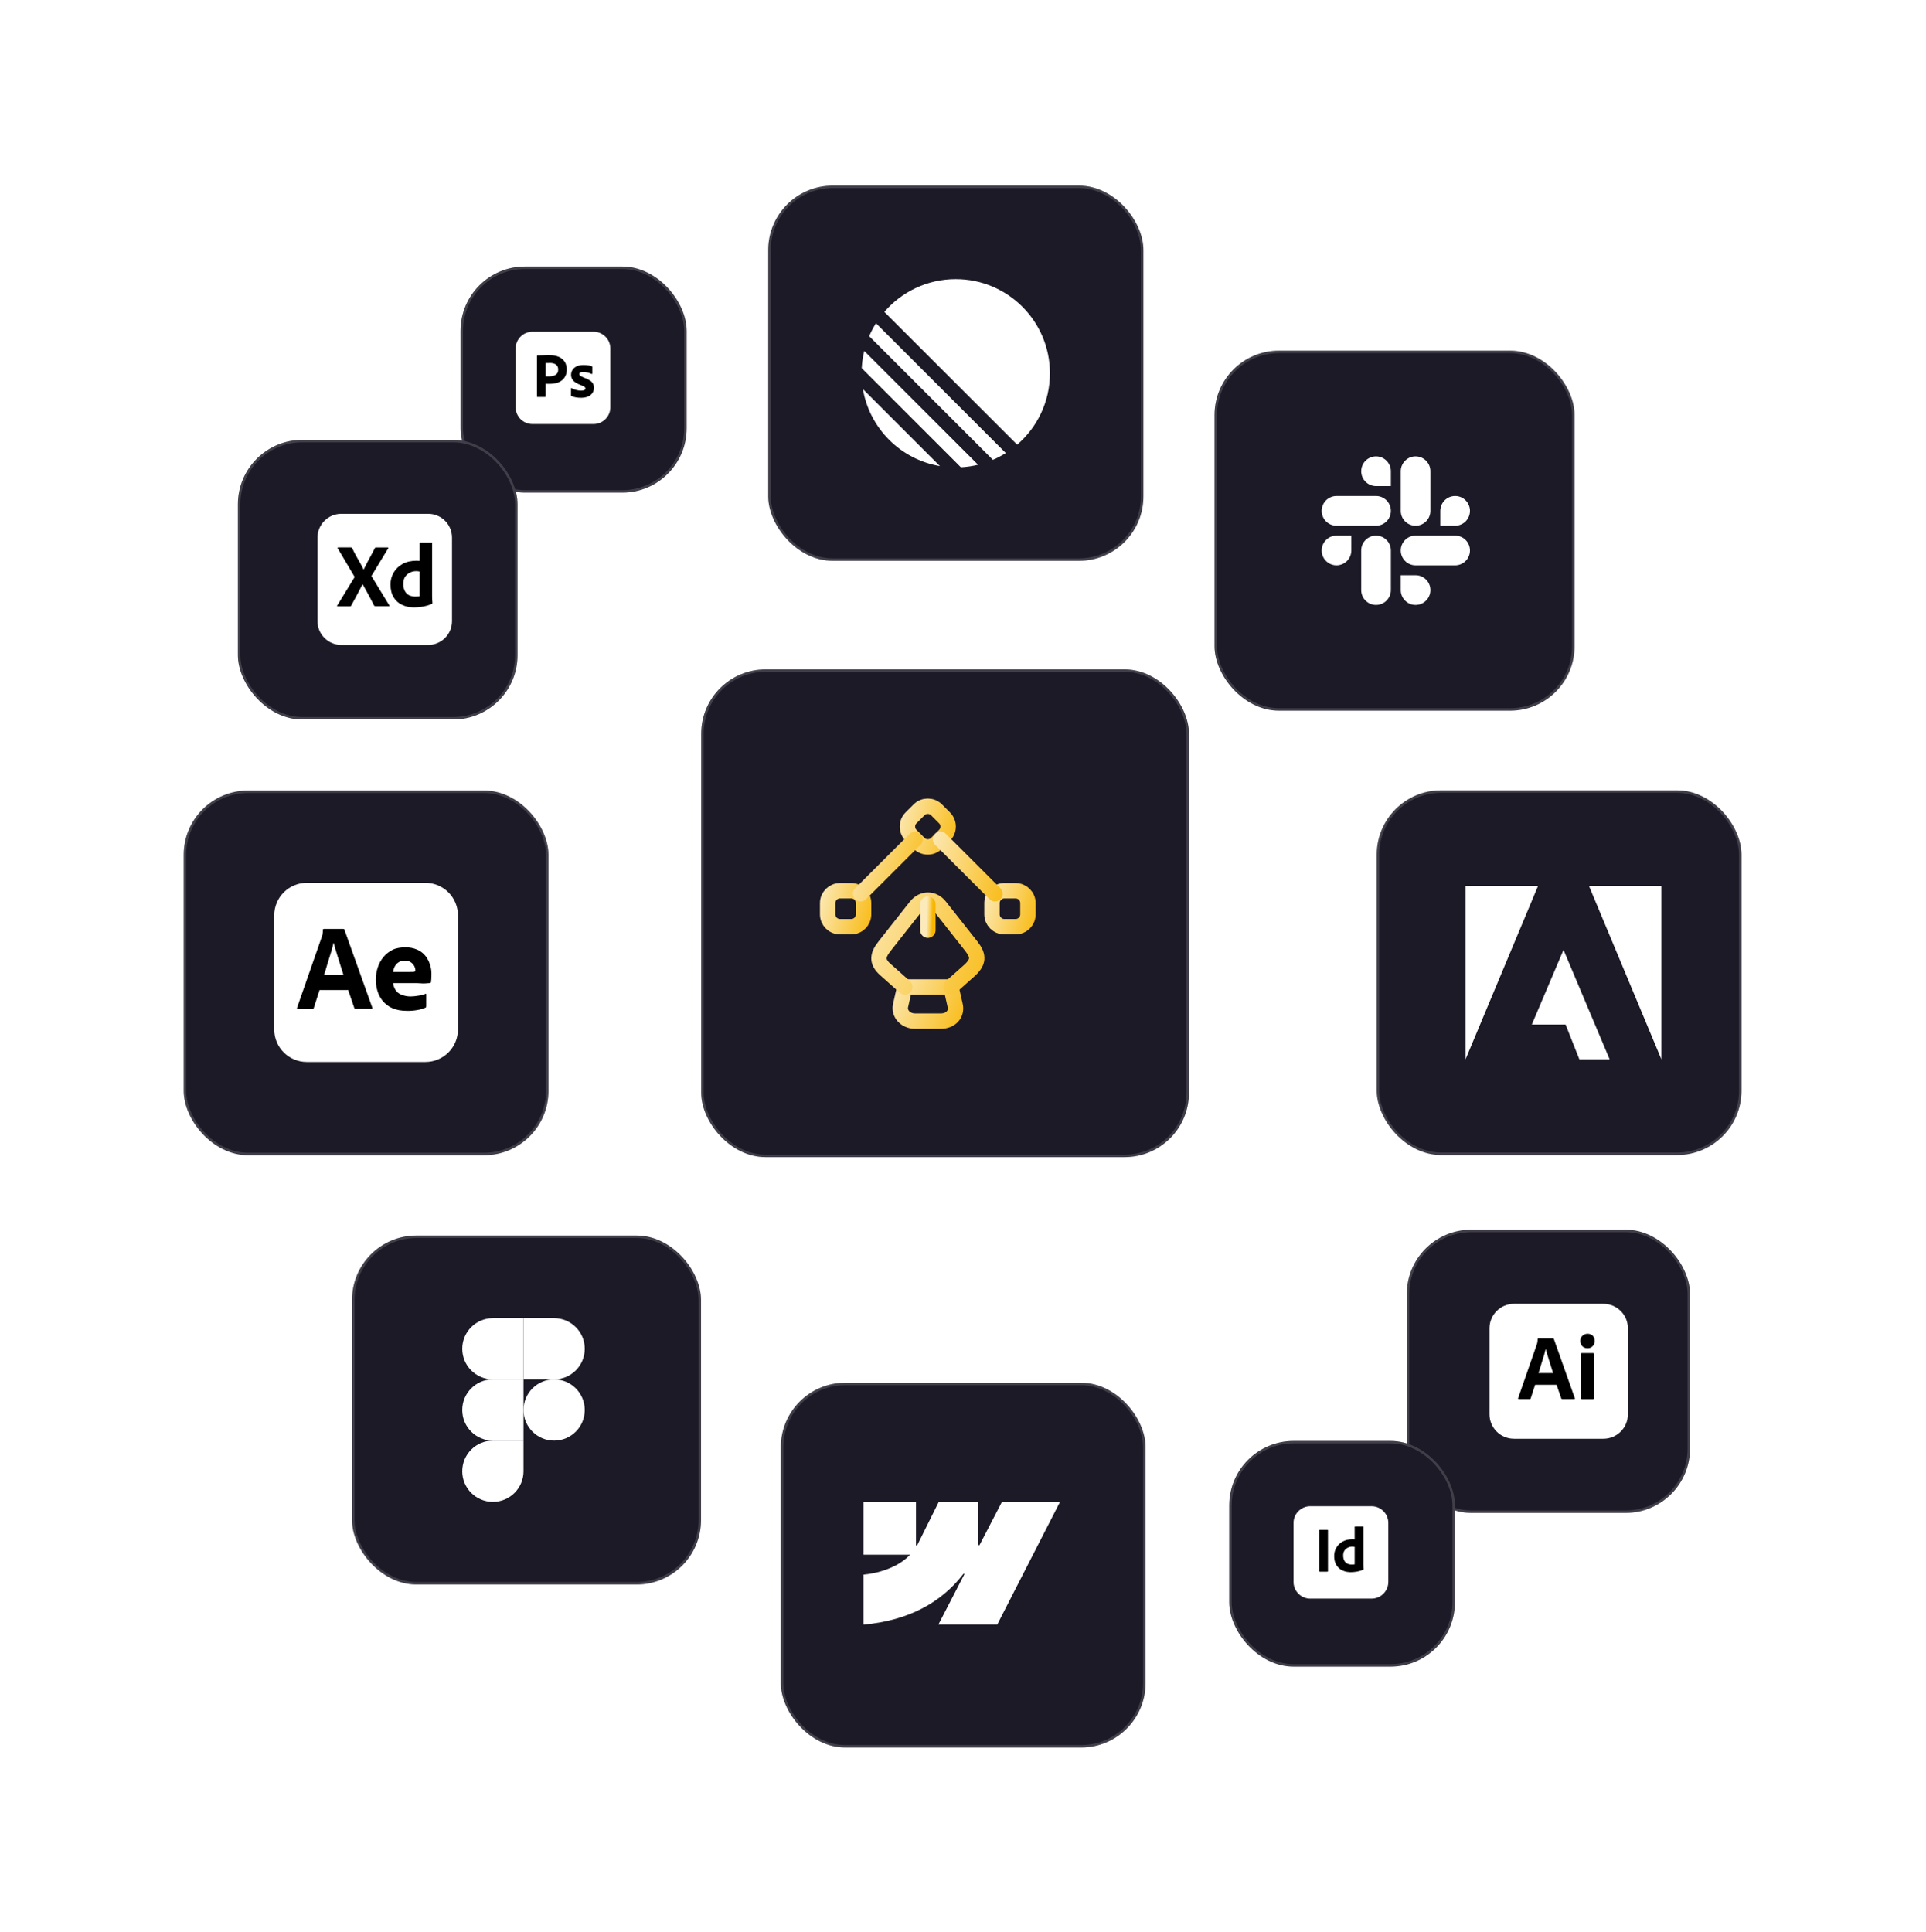
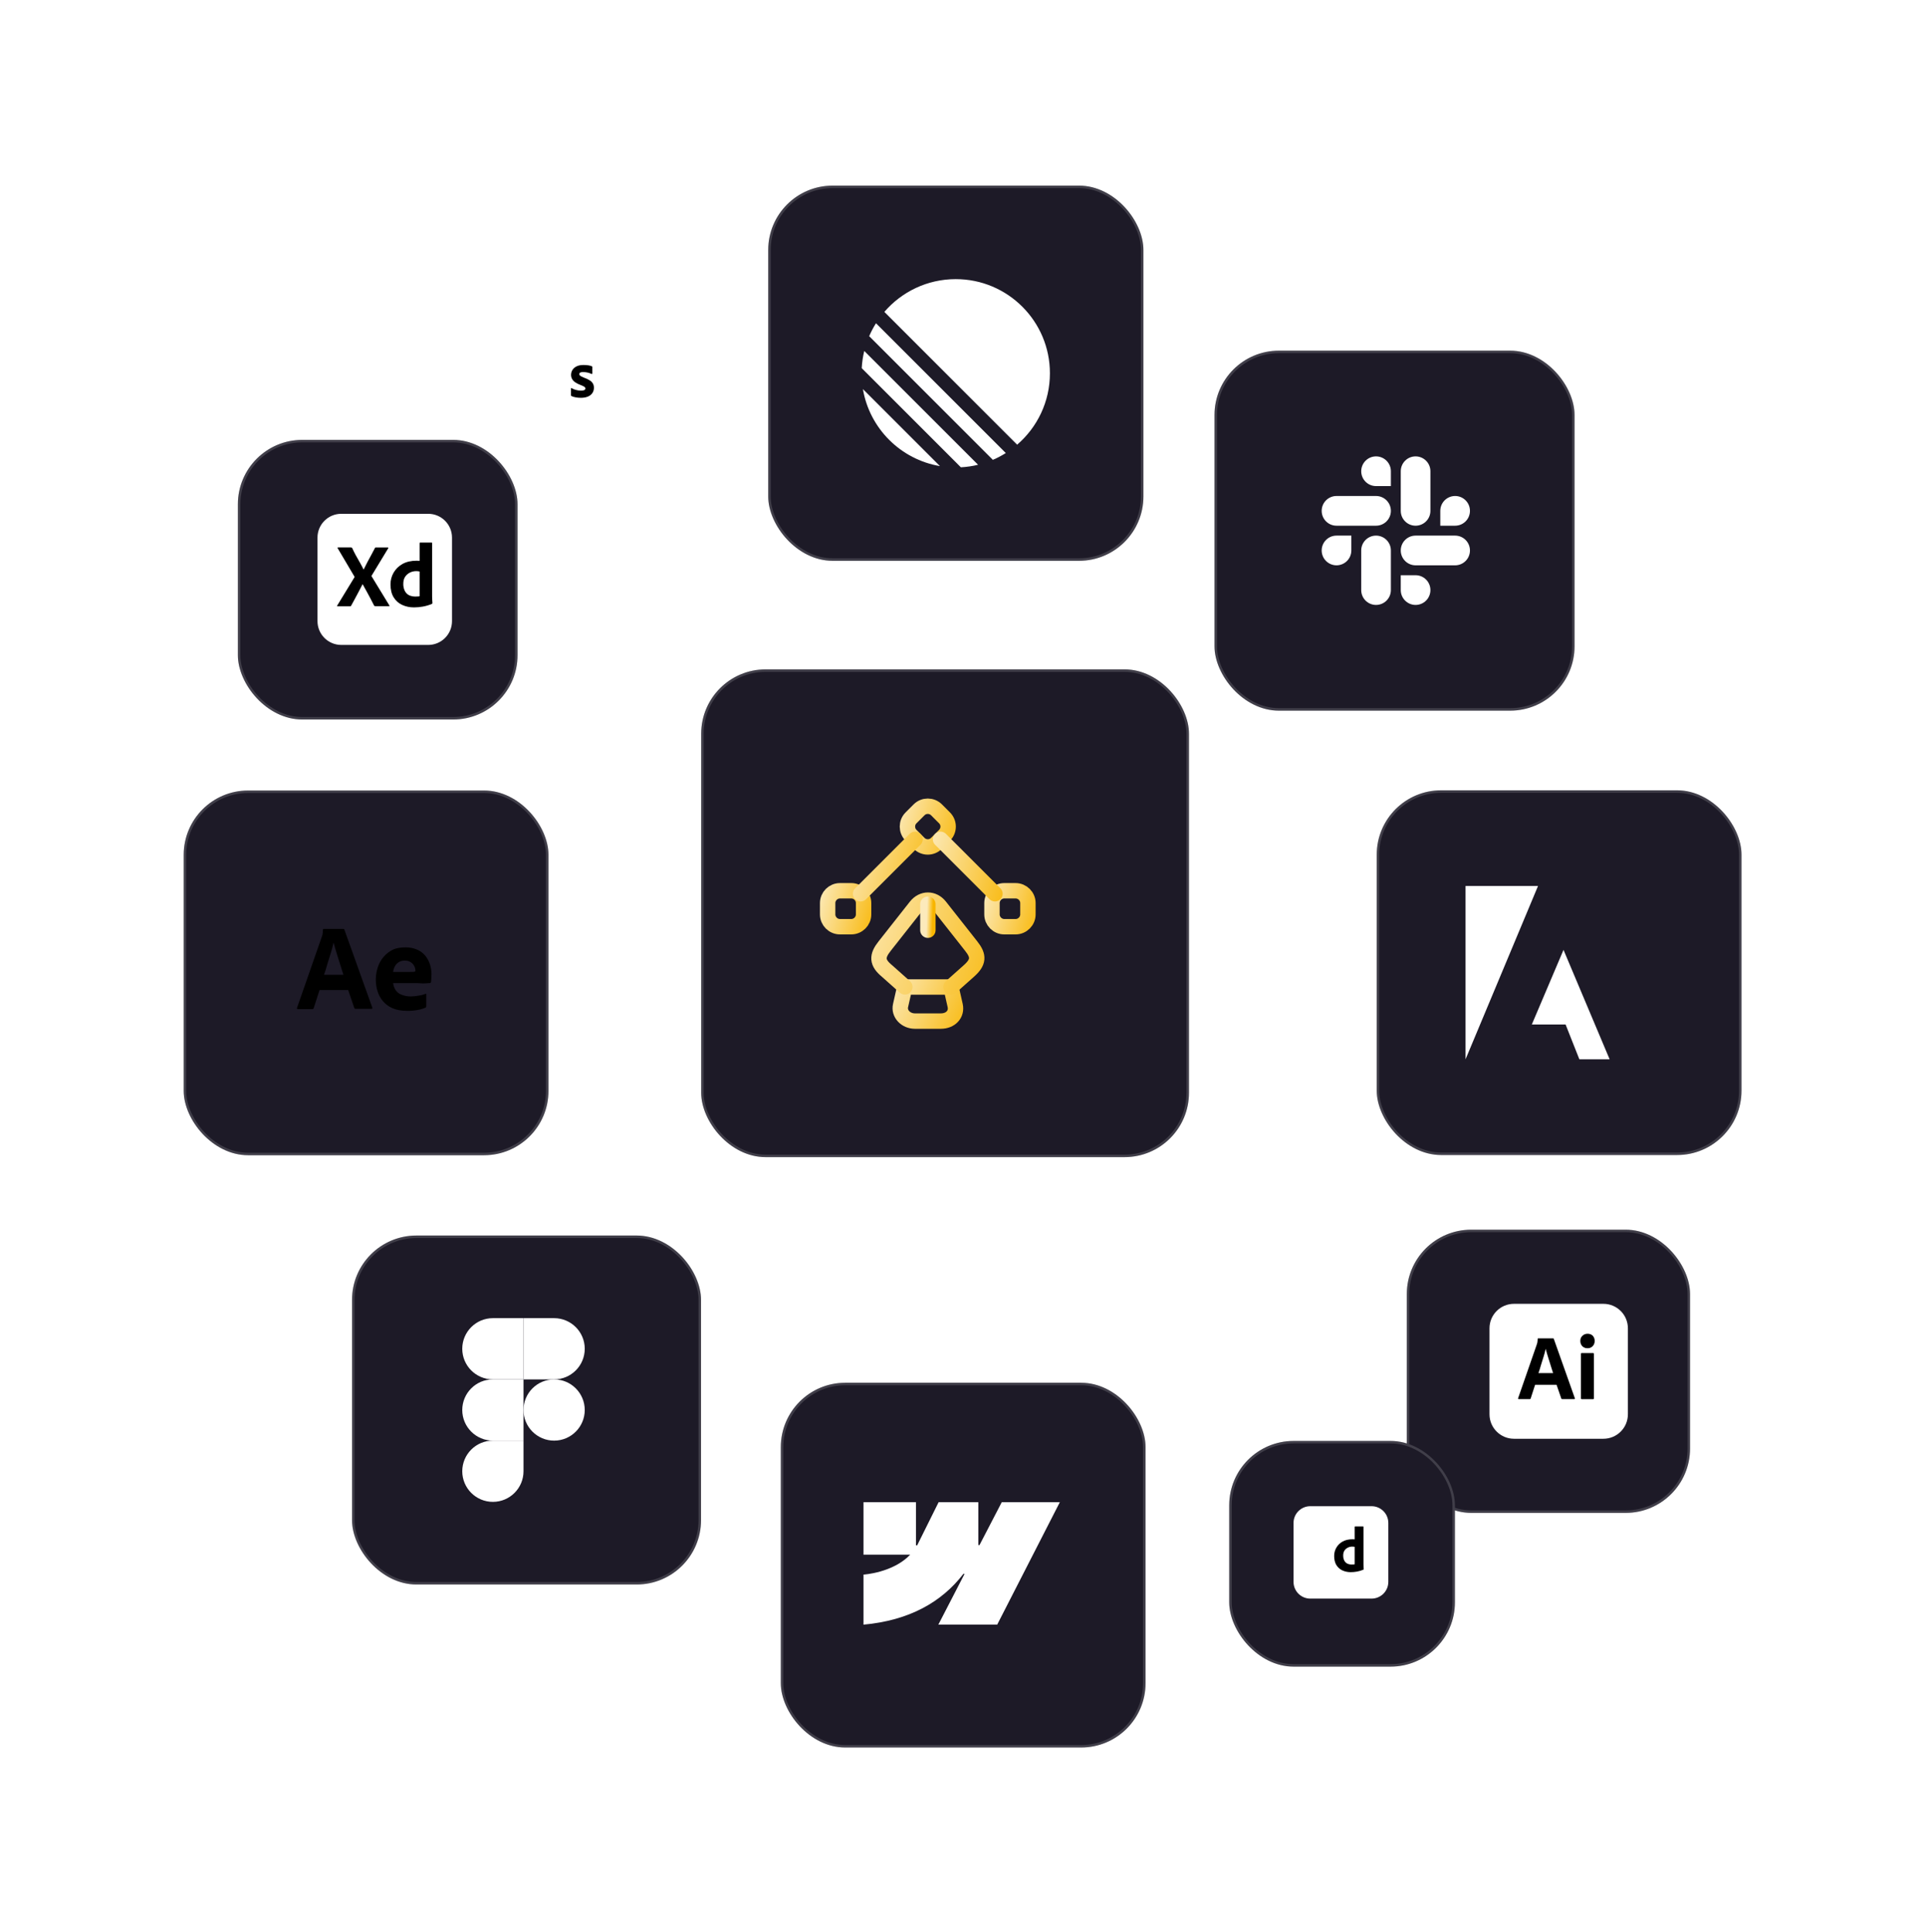
<svg xmlns="http://www.w3.org/2000/svg" width="629" height="631" viewBox="0 0 629 631" fill="none">
  <g filter="url(#filter0_d_1346_18569)">
    <rect x="250.89" y="49.313" width="122.532" height="122.532" rx="21.017" fill="#1D1A27" />
    <rect x="251.294" y="49.718" width="121.723" height="121.723" rx="20.613" stroke="white" stroke-opacity="0.16" stroke-width="0.808" />
    <path d="M281.814 115.764L306.971 140.921C294.124 138.749 283.986 128.611 281.814 115.764Z" fill="white" />
    <path d="M281.427 108.934L313.801 141.308C315.726 141.205 317.605 140.925 319.42 140.484L282.251 103.315C281.81 105.131 281.53 107.009 281.427 108.934Z" fill="white" />
    <path d="M283.863 98.484L324.252 138.873C325.723 138.241 327.134 137.499 328.477 136.655L286.08 94.259C285.237 95.601 284.494 97.013 283.863 98.484Z" fill="white" />
    <path d="M288.817 90.552C294.456 84 302.81 79.851 312.134 79.851C329.117 79.851 342.885 93.618 342.885 110.601C342.885 119.925 338.735 128.279 332.183 133.919L288.817 90.552Z" fill="white" />
    <rect x="229" y="207.313" width="159.301" height="159.301" rx="21.017" fill="#1D1A27" />
    <rect x="229.404" y="207.718" width="158.493" height="158.493" rx="20.613" stroke="white" stroke-opacity="0.16" stroke-width="0.808" />
    <path d="M298.803 322.182H307.255C310.475 322.182 312.555 319.901 311.951 317.117L310.576 311.046H295.482L294.107 317.117C293.503 319.733 295.784 322.182 298.803 322.182Z" stroke="url(#paint0_linear_1346_18569)" stroke-width="5.031" stroke-linecap="round" stroke-linejoin="round" />
    <path d="M310.577 311.014L316.38 305.849C319.633 302.964 319.767 300.951 317.185 297.698L306.954 284.717C304.808 282 301.286 282 299.139 284.717L288.909 297.698C286.326 300.951 286.326 303.065 289.714 305.849L295.517 311.014" stroke="url(#paint1_linear_1346_18569)" stroke-width="5.031" stroke-linecap="round" stroke-linejoin="round" />
    <path d="M303.031 284.012V292.498" stroke="url(#paint2_linear_1346_18569)" stroke-width="5.031" stroke-linecap="round" stroke-linejoin="round" />
    <path d="M300.149 264.122L297.533 261.505C295.956 259.929 295.956 257.38 297.533 255.804L300.149 253.187C301.726 251.611 304.275 251.611 305.851 253.187L308.467 255.804C310.044 257.38 310.044 259.929 308.467 261.505L305.851 264.122C304.275 265.698 301.726 265.698 300.149 264.122Z" stroke="url(#paint3_linear_1346_18569)" stroke-width="5.031" stroke-linecap="round" stroke-linejoin="round" />
    <path d="M327.989 279.618H331.678C333.892 279.618 335.703 281.429 335.703 283.643V287.333C335.703 289.546 333.892 291.358 331.678 291.358H327.989C325.775 291.358 323.964 289.546 323.964 287.333V283.643C323.964 281.429 325.775 279.618 327.989 279.618Z" stroke="url(#paint4_linear_1346_18569)" stroke-width="5.031" stroke-linecap="round" stroke-linejoin="round" />
    <path d="M278.011 279.618H274.322C272.108 279.618 270.297 281.429 270.297 283.643V287.333C270.297 289.546 272.108 291.358 274.322 291.358H278.011C280.225 291.358 282.036 289.546 282.036 287.333V283.643C282.036 281.429 280.225 279.618 278.011 279.618Z" stroke="url(#paint5_linear_1346_18569)" stroke-width="5.031" stroke-linecap="round" stroke-linejoin="round" />
    <path d="M324.937 280.592L307.16 262.815" stroke="url(#paint6_linear_1346_18569)" stroke-width="5.031" stroke-linecap="round" stroke-linejoin="round" />
    <path d="M281.063 280.592L298.84 262.815" stroke="url(#paint7_linear_1346_18569)" stroke-width="5.031" stroke-linecap="round" stroke-linejoin="round" />
    <rect x="396.639" y="103.212" width="117.581" height="117.581" rx="21.017" fill="#1D1A27" />
    <rect x="397.044" y="103.616" width="116.773" height="116.773" rx="20.613" stroke="white" stroke-opacity="0.16" stroke-width="0.808" />
    <path d="M449.395 137.743C446.72 137.743 444.553 139.916 444.553 142.595C444.552 143.231 444.677 143.862 444.92 144.45C445.163 145.038 445.519 145.573 445.969 146.024C446.418 146.474 446.952 146.832 447.54 147.076C448.128 147.32 448.758 147.446 449.395 147.447H454.237V142.595C454.239 141.309 453.729 140.076 452.821 139.166C451.913 138.256 450.68 137.744 449.395 137.743ZM449.395 150.681H436.482C433.808 150.681 431.64 152.854 431.64 155.534C431.64 158.213 433.808 160.385 436.482 160.385H449.395C452.069 160.385 454.237 158.213 454.237 155.534C454.237 152.854 452.069 150.681 449.395 150.681Z" fill="white" />
    <path d="M480.063 155.534C480.063 152.854 477.895 150.681 475.22 150.681C472.546 150.681 470.378 152.854 470.378 155.534V160.385H475.22C476.506 160.384 477.738 159.872 478.647 158.962C479.555 158.052 480.064 156.819 480.063 155.534ZM467.15 155.534V142.595C467.152 141.309 466.642 140.076 465.734 139.166C464.826 138.256 463.593 137.744 462.308 137.743C459.633 137.743 457.466 139.916 457.466 142.595V155.533C457.466 158.214 459.633 160.386 462.308 160.386C463.593 160.385 464.826 159.873 465.734 158.963C466.642 158.053 467.152 156.82 467.15 155.534" fill="white" />
    <path d="M462.308 186.262C463.593 186.261 464.826 185.749 465.734 184.839C466.642 183.929 467.152 182.696 467.15 181.411C467.152 180.125 466.642 178.892 465.734 177.982C464.826 177.072 463.593 176.56 462.308 176.559H457.466V181.411C457.466 184.09 459.633 186.262 462.308 186.262ZM462.308 173.324H475.221C477.895 173.324 480.063 171.152 480.063 168.472C480.064 167.186 479.555 165.953 478.647 165.043C477.738 164.133 476.506 163.621 475.22 163.62H462.308C459.633 163.62 457.466 165.793 457.466 168.472C457.465 169.108 457.59 169.739 457.833 170.327C458.076 170.915 458.432 171.45 458.882 171.901C459.331 172.351 459.865 172.709 460.453 172.953C461.041 173.197 461.671 173.323 462.308 173.324" fill="white" />
    <path d="M431.639 168.472C431.639 169.108 431.764 169.739 432.006 170.327C432.249 170.915 432.606 171.45 433.056 171.901C433.505 172.351 434.039 172.709 434.627 172.953C435.215 173.197 435.845 173.323 436.481 173.324C437.767 173.322 438.999 172.81 439.908 171.901C440.816 170.991 441.325 169.757 441.324 168.472V163.62H436.481C433.807 163.62 431.639 165.793 431.639 168.472ZM444.552 168.472V181.41C444.552 184.09 446.72 186.262 449.394 186.262C450.68 186.261 451.912 185.749 452.82 184.839C453.728 183.929 454.238 182.696 454.237 181.411V168.472C454.238 167.835 454.113 167.205 453.87 166.616C453.627 166.028 453.27 165.493 452.821 165.043C452.371 164.592 451.837 164.235 451.249 163.991C450.661 163.747 450.031 163.621 449.394 163.62C446.72 163.62 444.552 165.793 444.552 168.472Z" fill="white" />
-     <rect x="150.403" y="75.727" width="73.853" height="73.853" rx="21.017" fill="#1D1A27" />
    <rect x="150.807" y="76.131" width="73.044" height="73.044" rx="20.613" stroke="white" stroke-opacity="0.16" stroke-width="0.808" />
    <path d="M173.879 97.036H193.848C196.875 97.036 199.323 99.484 199.323 102.512V121.708C199.323 124.735 196.875 127.183 193.848 127.183H173.879C170.851 127.183 168.403 124.735 168.403 121.708V102.512C168.403 99.484 170.851 97.036 173.879 97.036Z" fill="white" />
-     <path d="M175.36 118.178V104.921C175.36 104.831 175.399 104.779 175.489 104.779C175.708 104.779 175.914 104.779 176.211 104.767C176.52 104.754 176.842 104.754 177.19 104.741C177.538 104.728 177.911 104.728 178.311 104.715C178.71 104.702 179.096 104.702 179.483 104.702C180.539 104.702 181.415 104.831 182.137 105.102C182.781 105.321 183.374 105.681 183.863 106.158C184.275 106.57 184.598 107.073 184.804 107.627C184.997 108.168 185.1 108.722 185.1 109.301C185.1 110.409 184.842 111.324 184.327 112.046C183.812 112.767 183.09 113.308 182.253 113.617C181.377 113.939 180.41 114.055 179.354 114.055C179.045 114.055 178.839 114.055 178.71 114.043C178.581 114.03 178.401 114.03 178.156 114.03V118.165C178.169 118.255 178.104 118.333 178.014 118.346C178.001 118.346 177.988 118.346 177.963 118.346H175.515C175.412 118.346 175.36 118.294 175.36 118.178ZM178.169 107.266V111.595C178.349 111.608 178.517 111.62 178.671 111.62H179.354C179.857 111.62 180.359 111.543 180.836 111.389C181.248 111.273 181.609 111.028 181.892 110.706C182.163 110.384 182.291 109.946 182.291 109.379C182.304 108.979 182.201 108.58 181.995 108.232C181.776 107.897 181.467 107.64 181.093 107.498C180.617 107.305 180.101 107.227 179.573 107.24C179.238 107.24 178.942 107.24 178.697 107.253C178.439 107.24 178.259 107.253 178.169 107.266Z" fill="black" />
    <path d="M193.139 110.808C192.753 110.602 192.34 110.46 191.902 110.37C191.426 110.267 190.949 110.203 190.46 110.203C190.202 110.19 189.931 110.228 189.687 110.293C189.519 110.331 189.377 110.422 189.287 110.55C189.223 110.654 189.184 110.782 189.184 110.898C189.184 111.014 189.236 111.13 189.313 111.233C189.429 111.375 189.583 111.491 189.751 111.581C190.047 111.736 190.356 111.877 190.666 112.006C191.361 112.238 192.031 112.56 192.65 112.947C193.075 113.217 193.423 113.578 193.667 114.016C193.874 114.428 193.977 114.879 193.964 115.343C193.977 115.949 193.796 116.554 193.461 117.057C193.101 117.572 192.598 117.971 192.018 118.203C191.387 118.474 190.614 118.615 189.687 118.615C189.094 118.615 188.514 118.564 187.934 118.448C187.483 118.371 187.033 118.229 186.62 118.036C186.53 117.984 186.466 117.894 186.479 117.791V115.549C186.479 115.511 186.491 115.459 186.53 115.433C186.569 115.407 186.607 115.42 186.646 115.446C187.149 115.742 187.677 115.949 188.244 116.077C188.733 116.206 189.248 116.271 189.764 116.271C190.253 116.271 190.601 116.206 190.833 116.09C191.039 116 191.181 115.781 191.181 115.549C191.181 115.369 191.078 115.201 190.872 115.034C190.666 114.866 190.241 114.673 189.609 114.428C188.952 114.196 188.347 113.887 187.78 113.501C187.38 113.217 187.045 112.844 186.801 112.406C186.595 111.993 186.491 111.542 186.504 111.092C186.504 110.538 186.659 110.009 186.942 109.533C187.264 109.017 187.741 108.605 188.295 108.347C188.901 108.038 189.661 107.896 190.575 107.896C191.104 107.896 191.645 107.935 192.173 108.012C192.56 108.064 192.933 108.167 193.281 108.309C193.333 108.322 193.384 108.373 193.41 108.425C193.423 108.476 193.436 108.528 193.436 108.579V110.679C193.436 110.731 193.41 110.782 193.371 110.808C193.255 110.834 193.191 110.834 193.139 110.808Z" fill="black" />
    <rect x="77.689" y="132.356" width="91.326" height="91.326" rx="21.017" fill="#1D1A27" />
    <rect x="78.093" y="132.761" width="90.518" height="90.518" rx="20.613" stroke="white" stroke-opacity="0.16" stroke-width="0.808" />
    <path d="M111.468 156.494H139.839C144.141 156.494 147.618 159.972 147.618 164.273V191.547C147.618 195.848 144.141 199.326 139.839 199.326H111.468C107.166 199.326 103.688 195.848 103.688 191.547V164.273C103.688 159.972 107.166 156.494 111.468 156.494Z" fill="white" />
    <path d="M126.788 167.751L121.297 176.812L127.154 186.421C127.191 186.495 127.209 186.568 127.191 186.641C127.173 186.714 127.099 186.659 126.99 186.678H122.798C122.505 186.678 122.304 186.659 122.176 186.476C121.791 185.708 121.388 184.957 121.004 184.188C120.62 183.438 120.199 182.669 119.759 181.882C119.32 181.095 118.881 180.308 118.442 179.502H118.405C118.021 180.289 117.6 181.077 117.179 181.864C116.758 182.651 116.337 183.438 115.934 184.207C115.513 184.975 115.092 185.762 114.671 186.513C114.598 186.696 114.451 186.714 114.25 186.714H110.223C110.15 186.714 110.095 186.751 110.095 186.659C110.077 186.586 110.095 186.513 110.131 186.458L115.824 177.123L110.278 167.733C110.223 167.66 110.205 167.586 110.241 167.55C110.278 167.495 110.351 167.477 110.424 167.477H114.579C114.671 167.477 114.762 167.495 114.836 167.513C114.909 167.55 114.964 167.605 115.019 167.678C115.366 168.465 115.769 169.252 116.19 170.039C116.629 170.826 117.05 171.595 117.508 172.364C117.947 173.133 118.35 173.901 118.734 174.688H118.771C119.155 173.883 119.558 173.096 119.961 172.327C120.363 171.558 120.784 170.79 121.205 170.021C121.626 169.252 122.029 168.465 122.432 167.715C122.45 167.641 122.487 167.568 122.542 167.531C122.615 167.495 122.688 167.477 122.78 167.495H126.642C126.733 167.477 126.825 167.531 126.843 167.623C126.861 167.641 126.825 167.715 126.788 167.751Z" fill="black" />
    <path d="M135.245 187.063C133.89 187.081 132.536 186.806 131.309 186.239C130.156 185.708 129.204 184.829 128.546 183.75C127.868 182.633 127.539 181.242 127.539 179.576C127.52 178.222 127.868 176.885 128.546 175.714C129.241 174.524 130.248 173.536 131.456 172.877C132.737 172.163 134.275 171.815 136.087 171.815C136.178 171.815 136.306 171.815 136.471 171.834C136.636 171.852 136.819 171.852 137.039 171.87V166.086C137.039 165.958 137.094 165.885 137.222 165.885H140.937C141.029 165.866 141.102 165.94 141.12 166.013C141.12 166.031 141.12 166.049 141.12 166.049V183.475C141.12 183.804 141.139 184.171 141.157 184.573C141.194 184.958 141.212 185.324 141.23 185.635C141.23 185.763 141.175 185.873 141.047 185.928C140.095 186.33 139.089 186.623 138.064 186.806C137.13 186.971 136.197 187.063 135.245 187.063ZM137.039 183.402V175.348C136.874 175.311 136.709 175.275 136.544 175.256C136.343 175.238 136.142 175.22 135.94 175.22C135.227 175.22 134.513 175.366 133.872 175.696C133.25 176.007 132.719 176.464 132.316 177.05C131.913 177.636 131.712 178.423 131.712 179.375C131.694 180.015 131.804 180.656 132.023 181.26C132.206 181.754 132.481 182.194 132.847 182.56C133.195 182.889 133.616 183.146 134.092 183.292C134.586 183.457 135.098 183.53 135.611 183.53C135.885 183.53 136.142 183.512 136.38 183.493C136.618 183.512 136.819 183.475 137.039 183.402Z" fill="black" />
    <rect x="60" y="246.872" width="119.119" height="119.119" rx="21.017" fill="#1D1A27" />
    <rect x="60.404" y="247.276" width="118.311" height="118.311" rx="20.613" stroke="white" stroke-opacity="0.16" stroke-width="0.808" />
-     <path d="M100.185 277.031H138.935C144.81 277.031 149.56 281.781 149.56 287.656V324.906C149.56 330.781 144.81 335.531 138.935 335.531H100.185C94.31 335.531 89.56 330.781 89.56 324.906V287.656C89.56 281.781 94.31 277.031 100.185 277.031Z" fill="white" />
    <path d="M113.66 312.031H104.36L102.46 317.931C102.41 318.156 102.21 318.306 101.985 318.281H97.285C97.01 318.281 96.935 318.131 97.01 317.831L105.06 294.756C105.135 294.506 105.21 294.281 105.31 293.981C105.41 293.456 105.46 292.906 105.46 292.356C105.435 292.231 105.535 292.106 105.66 292.081H105.735H112.135C112.31 292.081 112.435 292.156 112.46 292.281L121.585 317.781C121.66 318.056 121.585 318.181 121.335 318.181H116.11C115.935 318.206 115.76 318.081 115.71 317.906L113.66 311.906V312.031ZM105.81 307.056H112.16C112.01 306.531 111.81 305.906 111.585 305.256C111.36 304.581 111.135 303.856 110.91 303.106C110.66 302.331 110.435 301.581 110.185 300.806C109.935 300.031 109.71 299.306 109.51 298.581C109.31 297.881 109.135 297.231 108.96 296.631H108.91C108.685 297.706 108.41 298.781 108.06 299.856C107.685 301.056 107.31 302.306 106.91 303.556C106.585 304.831 106.185 306.006 105.81 307.056Z" fill="black" />
    <path d="M136.31 309.781H128.385C128.485 310.556 128.735 311.331 129.16 312.006C129.61 312.681 130.235 313.206 130.985 313.506C131.985 313.931 133.085 314.156 134.185 314.131C135.06 314.106 135.935 314.031 136.785 313.856C137.56 313.756 138.31 313.556 139.01 313.281C139.135 313.181 139.21 313.231 139.21 313.481V317.306C139.21 317.406 139.185 317.506 139.16 317.606C139.11 317.681 139.06 317.731 138.985 317.781C138.185 318.131 137.36 318.381 136.485 318.531C135.31 318.756 134.135 318.856 132.935 318.831C131.035 318.831 129.435 318.531 128.135 317.956C126.91 317.431 125.835 316.606 124.985 315.581C124.185 314.606 123.61 313.506 123.26 312.306C122.91 311.131 122.735 309.906 122.735 308.656C122.735 307.306 122.935 305.981 123.36 304.681C123.76 303.431 124.385 302.281 125.235 301.256C126.06 300.256 127.085 299.456 128.26 298.881C129.435 298.306 130.835 298.106 132.435 298.106C133.76 298.081 135.085 298.331 136.31 298.881C137.335 299.331 138.235 300.006 138.935 300.881C139.585 301.731 140.11 302.681 140.435 303.731C140.76 304.731 140.91 305.756 140.91 306.781C140.91 307.381 140.885 307.906 140.86 308.381C140.81 308.856 140.785 309.206 140.76 309.431C140.735 309.606 140.585 309.756 140.41 309.756C140.26 309.756 139.985 309.781 139.585 309.806C139.185 309.856 138.71 309.881 138.135 309.881C137.56 309.881 136.96 309.781 136.31 309.781ZM128.385 306.131H133.66C134.31 306.131 134.785 306.131 135.085 306.106C135.285 306.081 135.485 306.031 135.66 305.906V305.656C135.66 305.331 135.61 305.031 135.51 304.731C135.06 303.331 133.735 302.381 132.26 302.431C130.885 302.356 129.585 303.081 128.935 304.331C128.635 304.906 128.46 305.506 128.385 306.131Z" fill="black" />
    <rect x="114.968" y="392.221" width="113.976" height="113.976" rx="21.017" fill="#1D1A27" />
    <rect x="115.372" y="392.625" width="113.168" height="113.168" rx="20.613" stroke="white" stroke-opacity="0.16" stroke-width="0.808" />
    <path d="M160.968 479.209C166.488 479.209 170.968 474.729 170.968 469.209V459.209H160.968C155.448 459.209 150.968 463.689 150.968 469.209C150.968 474.729 155.448 479.209 160.968 479.209Z" fill="white" />
    <path d="M150.968 449.209C150.968 443.689 155.448 439.209 160.968 439.209H170.968V459.209H160.968C155.448 459.209 150.968 454.729 150.968 449.209Z" fill="white" />
    <path d="M150.968 429.209C150.968 423.689 155.448 419.209 160.968 419.209H170.968V439.209H160.968C155.448 439.209 150.968 434.729 150.968 429.209Z" fill="white" />
    <path d="M170.968 419.209H180.968C186.488 419.209 190.968 423.689 190.968 429.209C190.968 434.729 186.488 439.209 180.968 439.209H170.968V419.209Z" fill="white" />
    <path d="M190.968 449.209C190.968 454.729 186.488 459.209 180.968 459.209C175.448 459.209 170.968 454.729 170.968 449.209C170.968 443.689 175.448 439.209 180.968 439.209C186.488 439.209 190.968 443.689 190.968 449.209Z" fill="white" />
    <rect x="255" y="440.313" width="119.119" height="119.119" rx="21.017" fill="#1D1A27" />
    <rect x="255.404" y="440.718" width="118.311" height="118.311" rx="20.613" stroke="white" stroke-opacity="0.16" stroke-width="0.808" />
    <path fill-rule="evenodd" clip-rule="evenodd" d="M346.125 479.313L325.664 519.313H306.445L315.008 502.736H314.623C307.559 511.906 297.019 517.943 282 519.313V502.965C282 502.965 291.608 502.398 297.256 496.46H282V479.314H299.146V493.416L299.531 493.414L306.537 479.314H319.504V493.327L319.889 493.326L327.158 479.313H346.125Z" fill="white" />
    <rect x="459.444" y="390.313" width="92.496" height="92.496" rx="21.017" fill="#1D1A27" />
    <rect x="459.848" y="390.718" width="91.688" height="91.688" rx="20.613" stroke="white" stroke-opacity="0.16" stroke-width="0.808" />
    <path d="M494.448 414.527H523.64C528.066 414.527 531.644 418.105 531.644 422.531V450.593C531.644 455.019 528.066 458.597 523.64 458.597H494.448C490.022 458.597 486.444 455.019 486.444 450.593V422.531C486.444 418.105 490.022 414.527 494.448 414.527Z" fill="white" />
    <path d="M508.347 440.969H501.341L499.91 445.395C499.872 445.564 499.722 445.677 499.552 445.658H496.011C495.804 445.658 495.748 445.545 495.804 445.319L501.869 427.861C501.925 427.673 501.982 427.465 502.057 427.239C502.132 426.844 502.17 426.43 502.17 426.015C502.151 425.921 502.226 425.827 502.321 425.808C502.339 425.808 502.358 425.808 502.377 425.808H507.198C507.349 425.808 507.424 425.865 507.443 425.959L514.317 445.357C514.374 445.564 514.317 445.658 514.129 445.658H510.193C510.061 445.677 509.929 445.583 509.892 445.451L508.347 440.969ZM502.434 437.146H507.217C507.104 436.75 506.954 436.279 506.784 435.79C506.615 435.281 506.445 434.735 506.276 434.17C506.087 433.586 505.918 433.021 505.729 432.437C505.541 431.854 505.372 431.307 505.221 430.761C505.07 430.234 504.938 429.744 504.807 429.292H504.769C504.599 430.102 504.392 430.912 504.129 431.722C503.846 432.626 503.564 433.567 503.262 434.509C502.999 435.47 502.716 436.355 502.434 437.146Z" fill="black" />
    <path d="M518.423 429.028C517.802 429.047 517.199 428.802 516.747 428.369C516.314 427.898 516.088 427.277 516.107 426.637C516.088 425.996 516.333 425.394 516.785 424.96C517.237 424.527 517.839 424.301 518.461 424.301C519.195 424.301 519.76 424.527 520.175 424.96C520.589 425.412 520.815 426.015 520.796 426.637C520.815 427.277 520.589 427.898 520.137 428.369C519.704 428.821 519.063 429.066 518.423 429.028ZM516.314 445.376V430.874C516.314 430.686 516.389 430.61 516.559 430.61H520.288C520.457 430.61 520.532 430.705 520.532 430.874V445.376C520.532 445.583 520.457 445.677 520.288 445.677H516.596C516.408 445.677 516.314 445.564 516.314 445.376Z" fill="black" />
    <rect x="401.444" y="459.313" width="73.711" height="73.711" rx="21.017" fill="#1D1A27" />
    <rect x="401.849" y="459.718" width="72.903" height="72.903" rx="20.613" stroke="white" stroke-opacity="0.16" stroke-width="0.808" />
    <path d="M427.927 480.623H447.922C450.953 480.623 453.404 483.074 453.404 486.106V505.327C453.404 508.358 450.953 510.809 447.922 510.809H427.927C424.895 510.809 422.444 508.358 422.444 505.327V486.106C422.444 483.074 424.895 480.623 427.927 480.623Z" fill="white" />
-     <path d="M433.693 488.518V501.805C433.693 501.947 433.629 502.011 433.513 502.011H430.984C430.868 502.011 430.817 501.947 430.817 501.805V488.518C430.817 488.402 430.881 488.35 430.997 488.35H433.513C433.59 488.337 433.667 488.389 433.68 488.479C433.693 488.492 433.693 488.505 433.693 488.518Z" fill="black" />
    <path d="M441.149 502.166C440.195 502.179 439.24 501.985 438.376 501.586C437.563 501.211 436.892 500.592 436.428 499.831C435.951 499.044 435.719 498.064 435.719 496.89C435.706 495.935 435.951 494.994 436.428 494.168C436.918 493.33 437.628 492.633 438.479 492.169C439.382 491.665 440.466 491.42 441.743 491.42C441.807 491.42 441.898 491.42 442.014 491.433C442.13 491.446 442.259 491.446 442.414 491.459V487.383C442.414 487.292 442.452 487.241 442.543 487.241H445.161C445.226 487.228 445.277 487.279 445.29 487.331V487.357V499.638C445.29 499.87 445.303 500.128 445.316 500.412C445.342 500.683 445.355 500.941 445.368 501.16C445.368 501.25 445.329 501.328 445.239 501.366C444.568 501.65 443.858 501.856 443.136 501.985C442.491 502.102 441.82 502.166 441.149 502.166ZM442.414 499.586V493.91C442.298 493.884 442.181 493.858 442.065 493.846C441.923 493.833 441.782 493.82 441.64 493.82C441.137 493.82 440.633 493.923 440.182 494.155C439.743 494.374 439.369 494.697 439.085 495.11C438.802 495.523 438.66 496.077 438.66 496.748C438.647 497.2 438.724 497.651 438.879 498.077C439.008 498.425 439.202 498.735 439.46 498.993C439.705 499.225 440.001 499.405 440.337 499.509C440.685 499.625 441.046 499.676 441.407 499.676C441.601 499.676 441.782 499.663 441.949 499.651C442.117 499.663 442.272 499.638 442.414 499.586Z" fill="black" />
    <rect x="449.621" y="246.807" width="119.119" height="119.119" rx="21.017" fill="#1D1A27" />
    <rect x="450.025" y="247.211" width="118.311" height="118.311" rx="20.613" stroke="white" stroke-opacity="0.16" stroke-width="0.808" />
    <path d="M502.29 278.063H478.621V334.669L502.29 278.063Z" fill="white" />
-     <path d="M518.943 278.063H542.582V334.669L518.943 278.063Z" fill="white" />
    <path d="M510.617 298.926L525.682 334.668H515.798L511.295 323.289H500.27L510.617 298.926Z" fill="white" />
  </g>
  <defs>
    <filter id="filter0_d_1346_18569" x="0.183" y="0.813" width="628.375" height="629.754" filterUnits="userSpaceOnUse" color-interpolation-filters="sRGB">
      <feFlood flood-opacity="0" result="BackgroundImageFix" />
      <feColorMatrix in="SourceAlpha" type="matrix" values="0 0 0 0 0 0 0 0 0 0 0 0 0 0 0 0 0 0 127 0" result="hardAlpha" />
      <feOffset dy="11.317" />
      <feGaussianBlur stdDeviation="29.909" />
      <feColorMatrix type="matrix" values="0 0 0 0 0 0 0 0 0 0 0 0 0 0 0 0 0 0 0.45 0" />
      <feBlend mode="normal" in2="BackgroundImageFix" result="effect1_dropShadow_1346_18569" />
      <feBlend mode="normal" in="SourceGraphic" in2="effect1_dropShadow_1346_18569" result="shape" />
    </filter>
    <linearGradient id="paint0_linear_1346_18569" x1="303.033" y1="281.048" x2="332.609" y2="294.506" gradientUnits="userSpaceOnUse">
      <stop stop-color="#FCEABB" />
      <stop offset="1" stop-color="#F8B500" />
    </linearGradient>
    <linearGradient id="paint1_linear_1346_18569" x1="303.024" y1="206.35" x2="360.431" y2="224.511" gradientUnits="userSpaceOnUse">
      <stop stop-color="#FCEABB" />
      <stop offset="1" stop-color="#F8B500" />
    </linearGradient>
    <linearGradient id="paint2_linear_1346_18569" x1="303.531" y1="261.151" x2="305.507" y2="261.216" gradientUnits="userSpaceOnUse">
      <stop stop-color="#FCEABB" />
      <stop offset="1" stop-color="#F8B500" />
    </linearGradient>
    <linearGradient id="paint3_linear_1346_18569" x1="303" y1="216.178" x2="327.387" y2="223.026" gradientUnits="userSpaceOnUse">
      <stop stop-color="#FCEABB" />
      <stop offset="1" stop-color="#F8B500" />
    </linearGradient>
    <linearGradient id="paint4_linear_1346_18569" x1="329.833" y1="247.993" x2="351.361" y2="254.037" gradientUnits="userSpaceOnUse">
      <stop stop-color="#FCEABB" />
      <stop offset="1" stop-color="#F8B500" />
    </linearGradient>
    <linearGradient id="paint5_linear_1346_18569" x1="276.167" y1="247.993" x2="297.694" y2="254.037" gradientUnits="userSpaceOnUse">
      <stop stop-color="#FCEABB" />
      <stop offset="1" stop-color="#F8B500" />
    </linearGradient>
    <linearGradient id="paint6_linear_1346_18569" x1="316.049" y1="214.926" x2="348.647" y2="224.079" gradientUnits="userSpaceOnUse">
      <stop stop-color="#FCEABB" />
      <stop offset="1" stop-color="#F8B500" />
    </linearGradient>
    <linearGradient id="paint7_linear_1346_18569" x1="289.952" y1="214.926" x2="322.55" y2="224.079" gradientUnits="userSpaceOnUse">
      <stop stop-color="#FCEABB" />
      <stop offset="1" stop-color="#F8B500" />
    </linearGradient>
  </defs>
</svg>